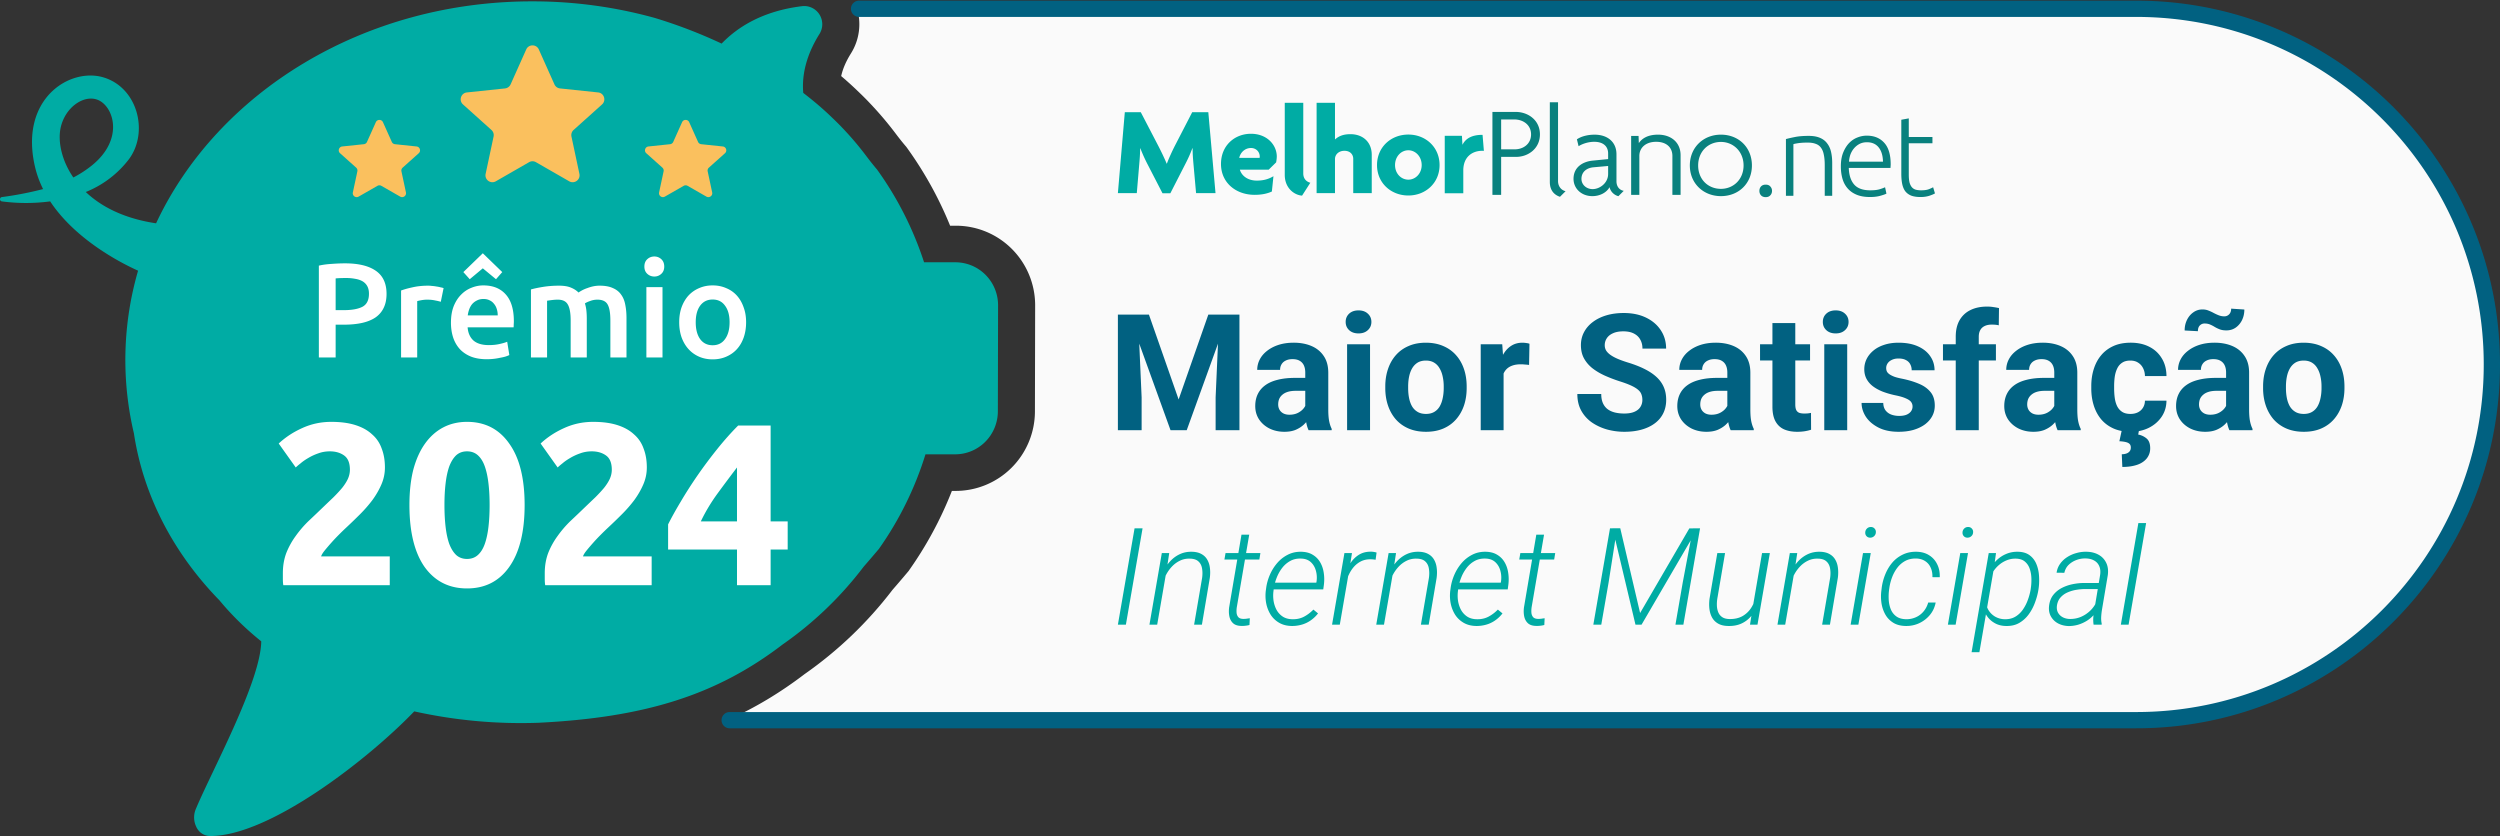
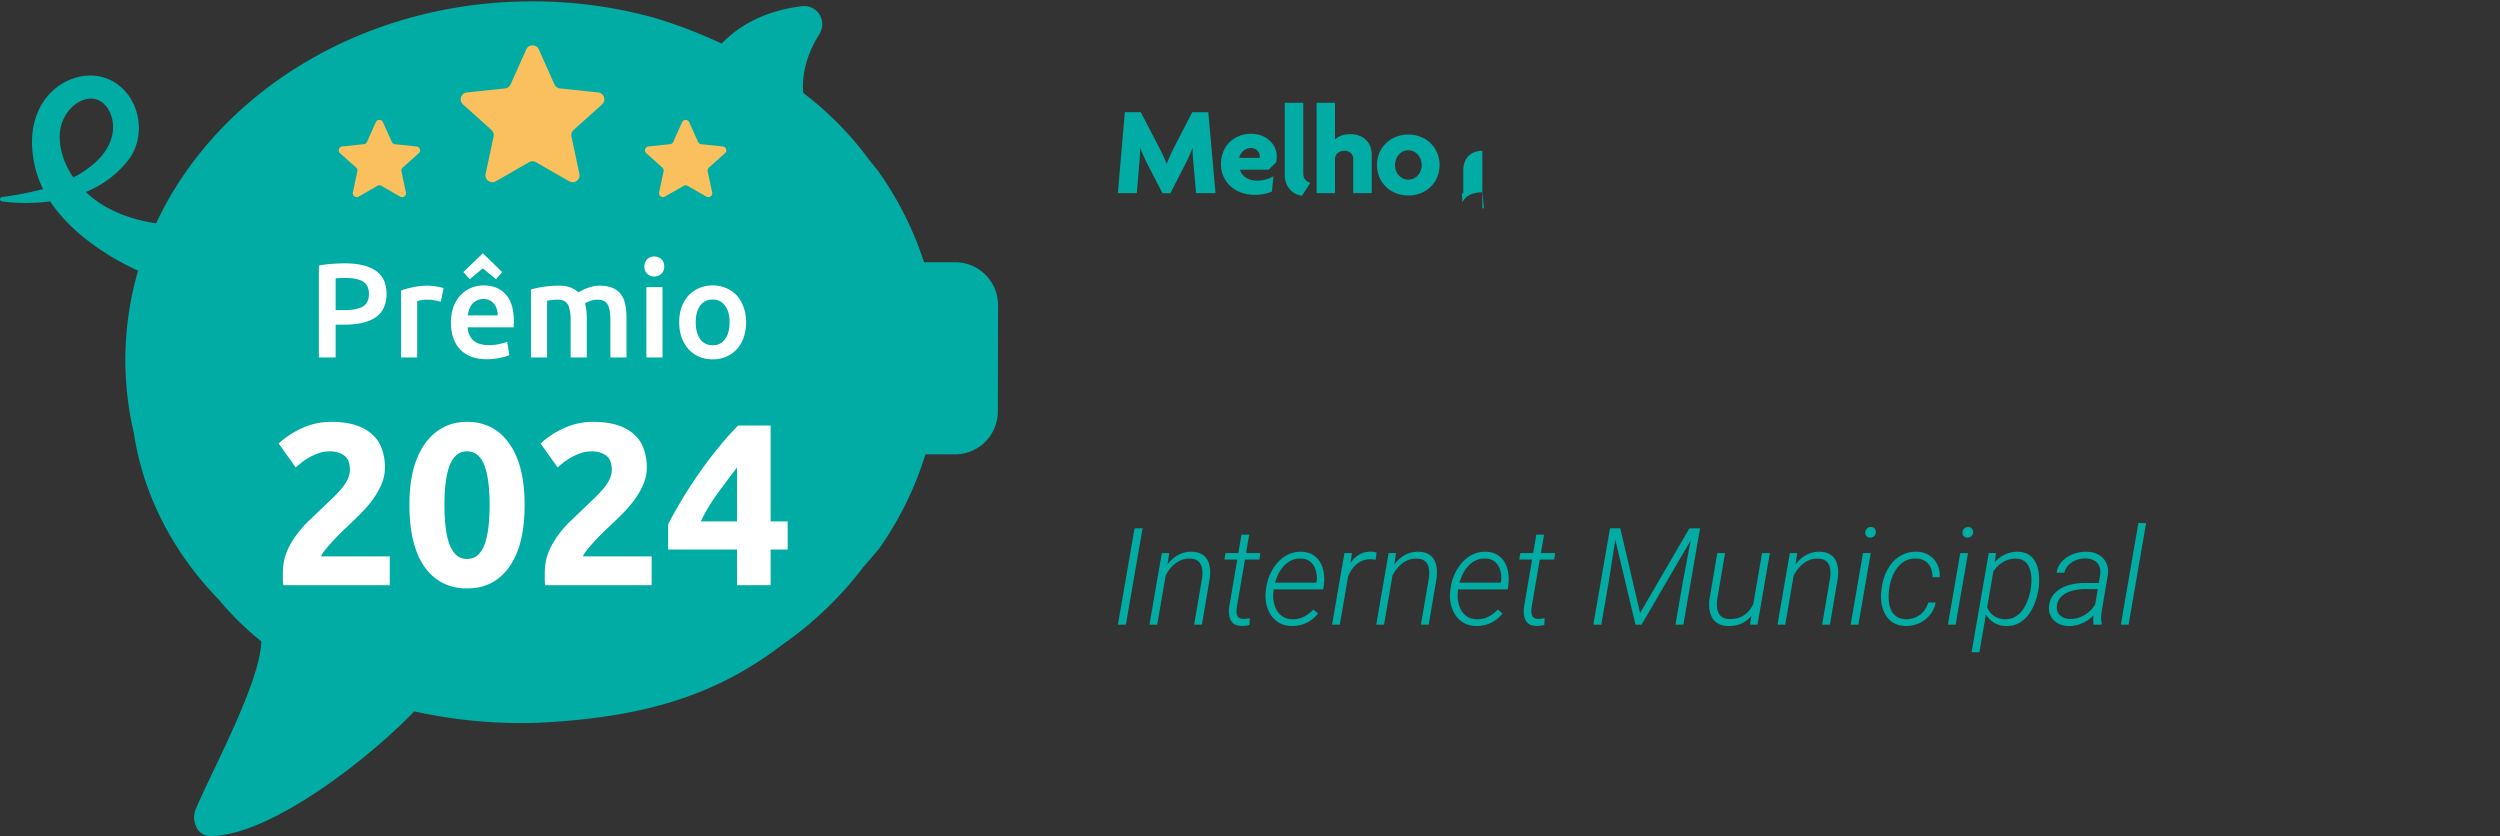
<svg xmlns="http://www.w3.org/2000/svg" width="1845" height="617" fill="none">
  <rect width="100%" height="100%" fill="#333333" stroke="none" />
-   <path fill="#FAFAFA" d="M661.026 98.612a258 258 0 0 0-19.591-23.02 103 103 0 0 0-2.005-2.09l-.093-.094c-1.243-1.252-2.725-2.746-4.276-4.239l-3.032-2.919-.047-.045a248 248 0 0 0-5.642-5.213l-.826-.741-.022-.02a238 238 0 0 0-4.698-4.08c1.238-5.605 3.775-11.25 7.184-16.69A40.51 40.51 0 0 0 632.407 6h944.453c144.97 0 262.5 117.525 262.5 262.5S1721.83 531 1576.86 531H538c19.54-8.827 37.924-19.882 55.827-33.542a292.1 292.1 0 0 0 64.836-62.149 986 986 0 0 0 11.021-12.883l.734-.872.658-.932a274.6 274.6 0 0 0 31.418-58.327h2.647a58.4 58.4 0 0 0 41.374-17.094c10.97-10.952 17.152-25.793 17.261-41.265l.001-.067.164-78.428a59 59 0 0 0-4.389-22.46 58.7 58.7 0 0 0-12.635-19.101 58.5 58.5 0 0 0-19.013-12.81 58.3 58.3 0 0 0-22.472-4.497h-4.247a275.8 275.8 0 0 0-31.669-57.263l-.66-.917-.735-.858c-2.045-2.391-4.397-5.334-7.067-8.885z" />
-   <path fill="#016181" fill-rule="evenodd" d="M628 6.488a6 6 0 0 1 6-6h942.5c148.29 0 268.5 120.212 268.5 268.5s-120.21 268.5-268.5 268.5h-1038a6 6 0 1 1 0-12h1038c141.66 0 256.5-114.839 256.5-256.5s-114.84-256.5-256.5-256.5H634a6 6 0 0 1-6-6" clip-rule="evenodd" />
-   <path fill="#00ACA4" d="m882.696 142.514-1.966-21.991c-.295-3.439-.59-7.169-.59-11.083h-.195a98 98 0 0 1-5.016 11.29l-11.202 21.895h-5.8l-11.302-21.907a116 116 0 0 1-5.013-11.194h-.198c0 3.929-.295 7.56-.59 10.999l-1.867 21.991H825l5.112-59.693h11.795l13.07 25.132c1.771 3.44 4.423 8.837 5.995 12.765h.199c1.473-3.928 3.635-8.641 5.701-12.765l12.974-25.132h11.891l5.31 59.693zM941.776 119.835l-5.506 5.4h-21.231c.984 3.73 5.013 8.049 12.485 8.049 4.912 0 8.647-1.078 12.285-3.237l-1.171 11.289c-2.95 1.376-7.078 2.454-12.679 2.454-13.862 0-24.869-8.935-24.869-22.778 0-13.759 10.223-22.29 22.114-22.29 11.796 0 19.069 8.153 19.069 16.89a26.4 26.4 0 0 1-.497 4.223m-18.579-10.606c-4.129 0-7.652 2.947-8.651 7.262h15.04a3 3 0 0 0 .099-.983c0-3.332-2.555-6.279-6.488-6.279M960.931 144.378c-5.701-.382-12.779-5.496-12.779-15.314V75.849h13.663v52.133c0 4.025 2.46 6.188 5.211 6.88zM998.687 142.513v-25.331c0-3.058-2.162-5.89-6.485-5.89-4.228 0-6.979 2.748-6.979 6.089v25.132h-13.567V75.849h13.567v27.097c2.751-2.553 6.29-3.925 11.402-3.925 9.235 0 15.725 5.889 15.725 15.214v28.282zM1093.96 111.283c-7.27 0-14.05 4.319-14.05 14.524v16.816h-13.69V100.2h12.68l.39 6.677c2.65-5.305 7.86-7.365 14.84-7.365l.98 11.875c-.37-.105-.76-.14-1.15-.104M1039.36 144.28c-12.82 0-23.12-9.257-23.12-22.442 0-13.273 10.3-22.53 23.12-22.53 12.74 0 23.04 9.257 23.04 22.53 0 13.185-10.3 22.442-23.04 22.442m0-33.376c-5.33 0-9.82 4.586-9.82 10.934 0 6.268 4.49 10.755 9.82 10.755 5.25 0 9.84-4.491 9.84-10.755 0-6.348-4.59-10.934-9.84-10.934" />
-   <path fill="#09817E" d="M1118.89 115.779h-11.04v28.01h-6.44v-61.2h17.1c9.31 0 17.96 6.135 17.96 16.591s-8.65 16.599-17.58 16.599m-1.44-27.629h-9.6v22.064h9.99c6.43 0 12.09-4.032 12.09-11.034-.01-6.906-5.66-11.03-12.48-11.03M1143.77 134.291V75.488h6.06v58.127c0 4.127 2.59 6.814 5.57 7.487l-4.14 4.124c-3.35-1.074-7.49-3.933-7.49-10.935M1187.86 138.126c-2.3 4.127-7.3 6.619-12.68 6.619-8.16 0-13.92-5.656-13.92-12.757 0-8.634 6.82-12.662 13.92-13.43l11.62-1.147v-4.127c0-5.378-3.74-8.634-10.27-8.634-4.14 0-8.55 1.345-11.53 3.256l-1.25-5.079c3.36-2.293 8.17-3.44 13.07-3.44 9.31 0 16.13 5.183 16.13 14.485v19.874c0 4.319 2.59 6.619 5.38 7.097l-3.94 3.933c-2.98-.7-5.86-3.299-6.53-6.65m-11.72-14.676c-5.66.478-9.03 3.822-9.03 8.538 0 4.315 3.65 7.579 8.26 7.579 5.19 0 11.43-4.415 11.43-11.221v-5.855zM1234.23 115.107c0-6.137-4.21-10.456-12-10.456-7.59 0-12.39 4.319-12.39 10.456v28.683h-6.05v-43.458h5.47l.2 5.278c2.29-3.359 6.5-6.237 14.21-6.237 9.5 0 16.61 5.66 16.61 15.157v29.26h-6.05zM1270.05 144.746c-12.96 0-22.95-9.402-22.95-22.637 0-13.331 9.99-22.736 22.95-22.736 13.06 0 22.86 9.405 22.86 22.736.01 13.254-9.8 22.637-22.86 22.637m0-40c-9.51 0-16.81 7.197-16.81 17.363 0 10.266 7.3 17.263 16.81 17.263 9.22 0 16.71-6.997 16.71-17.263 0-10.166-7.49-17.363-16.71-17.363M1307.75 140.876c0 1.286-.43 2.376-1.27 3.271q-1.185 1.341-3.39 1.342-2.205 0-3.48-1.342c-.79-.895-1.18-1.985-1.18-3.271s.39-2.377 1.18-3.271q1.275-1.342 3.48-1.342t3.39 1.342c.84.894 1.27 1.985 1.27 3.271M1318.02 102.63c1.64-.448 3.84-.951 6.61-1.51q4.155-.839 10.17-.839c3.33 0 6.1.475 8.3 1.426q3.39 1.425 5.34 4.11 2.04 2.6 2.88 6.29c.57 2.46.85 5.172.85 8.136v24.239h-5.51v-22.478c0-3.075-.22-5.675-.68-7.8-.39-2.125-1.1-3.858-2.11-5.2q-1.44-2.013-3.9-2.852c-1.58-.615-3.59-.922-6.02-.922q-3.9 0-6.78.419c-1.86.28-3.08.531-3.64.755v38.078h-5.51zM1358.55 122.759c0-3.802.54-7.101 1.61-9.897q1.695-4.278 4.32-7.129c1.81-1.901 3.85-3.299 6.11-4.194q3.465-1.425 7.11-1.426c5.37 0 9.64 1.734 12.8 5.2q4.83 5.2 4.83 16.02c0 .448-.03.895-.08 1.342a8 8 0 0 1-.09 1.258h-30.76c.17 5.312 1.5 9.394 3.98 12.246 2.49 2.851 6.44 4.277 11.87 4.277q4.485 0 7.11-.838c1.76-.56 3.03-1.035 3.82-1.426l1.01 4.697c-.79.447-2.28.978-4.49 1.593-2.14.615-4.69.923-7.62.923-3.84 0-7.12-.559-9.83-1.678-2.72-1.118-4.95-2.684-6.7-4.697q-2.625-3.02-3.81-7.129c-.79-2.796-1.19-5.843-1.19-9.142m31.1-3.439c-.11-4.529-1.18-8.052-3.22-10.568q-3.045-3.774-8.64-3.774-2.97 0-5.34 1.174c-1.53.783-2.88 1.845-4.07 3.187-1.13 1.286-2.03 2.796-2.71 4.53-.62 1.733-.99 3.55-1.1 5.451zM1408.68 101.12h17.46v4.613h-17.46v23.065c0 2.46.2 4.473.59 6.039.46 1.51 1.08 2.684 1.87 3.522a5.8 5.8 0 0 0 2.88 1.678c1.13.279 2.37.419 3.73.419 2.31 0 4.18-.251 5.59-.755 1.41-.559 2.51-1.062 3.31-1.509l1.35 4.529c-.79.503-2.17 1.09-4.15 1.761-1.98.615-4.13.923-6.44.923q-4.065 0-6.87-1.007c-1.8-.727-3.27-1.789-4.4-3.187-1.08-1.454-1.84-3.243-2.29-5.368s-.68-4.641-.68-7.548V88.371l5.51-1.006z" />
-   <path fill="#016181" d="M833.027 232.176h14.883l21.914 62.636 21.914-62.636h14.883l-30.82 85.312h-11.953zm-8.027 0h14.824l2.696 61.054v24.258H825zm74.824 0h14.883v85.312h-17.578V293.23zM963.281 303.191v-28.242q0-3.046-.996-5.215a7.42 7.42 0 0 0-3.105-3.457q-2.052-1.23-5.332-1.23-2.812 0-4.864.996-2.05.938-3.164 2.754-1.113 1.757-1.113 4.16h-16.875q0-4.043 1.875-7.676t5.449-6.386q3.575-2.812 8.496-4.395 4.982-1.582 11.133-1.582 7.383 0 13.125 2.461t9.024 7.383q3.339 4.922 3.339 12.304v27.129q0 5.215.645 8.555.645 3.282 1.875 5.742v.996h-17.051q-1.23-2.578-1.875-6.445a53 53 0 0 1-.586-7.852m2.227-24.316.117 9.551h-9.434q-3.34 0-5.8.762-2.462.761-4.043 2.167-1.582 1.349-2.344 3.165-.703 1.816-.703 3.984t.996 3.926q.996 1.699 2.871 2.695 1.875.937 4.394.937 3.81 0 6.622-1.523 2.812-1.524 4.336-3.75 1.581-2.226 1.64-4.219l4.453 7.149q-.937 2.401-2.578 4.98-1.582 2.579-4.043 4.863-2.46 2.227-5.918 3.692-3.457 1.406-8.203 1.406-6.035 0-10.957-2.402-4.863-2.462-7.734-6.738-2.813-4.336-2.813-9.844 0-4.981 1.875-8.848t5.508-6.504q3.691-2.695 9.199-4.043 5.508-1.406 12.774-1.406zM1011.09 254.09v63.398h-16.93V254.09zm-17.985-16.524q0-3.692 2.579-6.093 2.577-2.403 6.916-2.403c2.85 0 5.13.801 6.85 2.403q2.64 2.401 2.64 6.093t-2.64 6.094c-1.72 1.602-4 2.402-6.85 2.402q-4.34 0-6.916-2.402-2.579-2.402-2.579-6.094M1022.34 286.434v-1.231c0-4.648.67-8.926 2-12.832 1.32-3.945 3.26-7.363 5.8-10.254s5.66-5.137 9.37-6.738q5.565-2.461 12.78-2.461c4.8 0 9.08.82 12.83 2.461 3.75 1.601 6.89 3.848 9.43 6.738 2.58 2.891 4.53 6.309 5.86 10.254 1.33 3.906 1.99 8.184 1.99 12.832v1.231c0 4.609-.66 8.886-1.99 12.832-1.33 3.906-3.28 7.324-5.86 10.254-2.54 2.89-5.66 5.136-9.37 6.738-3.72 1.601-7.97 2.402-12.78 2.402-4.8 0-9.08-.801-12.83-2.402-3.71-1.602-6.86-3.848-9.43-6.738-2.54-2.93-4.48-6.348-5.8-10.254-1.33-3.946-2-8.223-2-12.832m16.88-1.231v1.231c0 2.656.23 5.136.7 7.441s1.21 4.336 2.23 6.094c1.05 1.719 2.42 3.066 4.1 4.043q2.52 1.464 6.15 1.465c2.35 0 4.36-.489 6.04-1.465s3.02-2.324 4.04-4.043c1.02-1.758 1.76-3.789 2.23-6.094.5-2.305.76-4.785.76-7.441v-1.231c0-2.578-.26-5-.76-7.265-.47-2.305-1.23-4.336-2.29-6.094-1.01-1.797-2.36-3.203-4.04-4.219q-2.52-1.524-6.09-1.523c-2.39 0-4.42.507-6.1 1.523-1.64 1.016-2.99 2.422-4.04 4.219-1.02 1.758-1.76 3.789-2.23 6.094-.47 2.265-.7 4.687-.7 7.265M1109.65 267.918v49.57h-16.88V254.09h15.88zm19.1-14.238-.29 15.644c-.82-.117-1.82-.215-2.99-.293a30 30 0 0 0-3.11-.176q-3.57 0-6.21.938c-1.72.586-3.16 1.465-4.33 2.637q-1.71 1.757-2.58 4.277c-.55 1.68-.86 3.594-.94 5.742l-3.4-1.054q0-6.153 1.23-11.309c.82-3.477 2.01-6.504 3.58-9.082 1.6-2.578 3.55-4.57 5.86-5.977 2.3-1.406 4.94-2.109 7.91-2.109.93 0 1.89.078 2.87.234q1.455.176 2.4.528M1212.07 295.164c0-1.523-.23-2.891-.7-4.102q-.645-1.875-2.46-3.398-1.815-1.582-5.1-3.105c-2.19-1.016-5.02-2.071-8.5-3.164-3.86-1.25-7.54-2.657-11.01-4.219-3.44-1.563-6.49-3.379-9.14-5.449q-3.93-3.164-6.21-7.325c-1.49-2.773-2.23-5.996-2.23-9.668q0-5.331 2.34-9.668c1.56-2.929 3.75-5.429 6.56-7.5 2.82-2.109 6.14-3.73 9.97-4.863 3.86-1.133 8.1-1.699 12.71-1.699q9.435 0 16.47 3.398c4.68 2.266 8.32 5.371 10.89 9.317q3.93 5.918 3.93 13.535h-17.46c0-2.5-.53-4.688-1.58-6.563-1.02-1.914-2.58-3.418-4.69-4.511-2.07-1.094-4.69-1.641-7.85-1.641q-4.575 0-7.62 1.406c-2.03.899-3.55 2.129-4.57 3.692-1.02 1.523-1.52 3.242-1.52 5.156q0 2.168 1.05 3.926c.74 1.172 1.84 2.265 3.28 3.281 1.45 1.016 3.23 1.973 5.33 2.871 2.11.899 4.56 1.777 7.33 2.637 4.65 1.406 8.73 2.988 12.25 4.746 3.55 1.758 6.52 3.73 8.9 5.918 2.38 2.187 4.18 4.668 5.39 7.441 1.21 2.774 1.82 5.918 1.82 9.434 0 3.711-.72 7.031-2.17 9.961q-2.16 4.395-6.27 7.441c-2.73 2.031-6 3.574-9.78 4.629q-5.685 1.582-12.72 1.582-6.33 0-12.48-1.64-6.15-1.7-11.19-5.098a25.7 25.7 0 0 1-7.97-8.672c-1.99-3.516-2.99-7.676-2.99-12.48h17.64q0 3.984 1.23 6.738c.82 1.836 1.97 3.32 3.46 4.453 1.52 1.133 3.32 1.953 5.39 2.461 2.11.508 4.41.762 6.91.762q4.575 0 7.5-1.289c1.99-.86 3.46-2.051 4.4-3.575.97-1.523 1.46-3.242 1.46-5.156M1274.77 303.191v-28.242c0-2.031-.34-3.769-1-5.215-.66-1.484-1.7-2.636-3.11-3.457-1.36-.82-3.14-1.23-5.33-1.23q-2.805 0-4.86.996c-1.37.625-2.42 1.543-3.17 2.754q-1.11 1.757-1.11 4.16h-16.87c0-2.695.62-5.254 1.87-7.676s3.07-4.551 5.45-6.386c2.38-1.875 5.22-3.34 8.5-4.395q4.98-1.582 11.13-1.582c4.92 0 9.3.82 13.12 2.461q5.745 2.46 9.03 7.383c2.22 3.281 3.34 7.383 3.34 12.304v27.129c0 3.477.21 6.328.64 8.555.43 2.188 1.06 4.102 1.88 5.742v.996h-17.05c-.82-1.718-1.45-3.867-1.88-6.445a53 53 0 0 1-.58-7.852m2.22-24.316.12 9.551h-9.43c-2.23 0-4.16.254-5.8.762-1.65.507-2.99 1.23-4.05 2.167q-1.575 1.349-2.34 3.165c-.47 1.21-.7 2.539-.7 3.984q0 2.168.99 3.926c.67 1.132 1.62 2.031 2.87 2.695 1.25.625 2.72.937 4.4.937 2.54 0 4.74-.507 6.62-1.523 1.87-1.016 3.32-2.266 4.33-3.75 1.06-1.484 1.61-2.891 1.64-4.219l4.46 7.149q-.945 2.401-2.58 4.98c-1.06 1.719-2.4 3.34-4.04 4.863-1.64 1.485-3.62 2.715-5.92 3.692-2.31.937-5.04 1.406-8.2 1.406-4.03 0-7.68-.801-10.96-2.402q-4.86-2.462-7.74-6.738c-1.87-2.891-2.81-6.172-2.81-9.844 0-3.321.63-6.27 1.88-8.848s3.08-4.746 5.5-6.504c2.47-1.797 5.53-3.144 9.2-4.043 3.68-.937 7.93-1.406 12.78-1.406zM1335.82 254.09v11.953h-36.91V254.09zm-27.77-15.645h16.87v59.942c0 1.836.24 3.242.7 4.218.51.977 1.26 1.661 2.23 2.051q1.47.528 3.69.528 1.59 0 2.82-.118a37 37 0 0 0 2.16-.351l.06 12.422c-1.44.468-3.01.84-4.69 1.113s-3.53.41-5.56.41c-3.71 0-6.95-.605-9.73-1.816q-4.095-1.875-6.33-5.977-2.22-4.101-2.22-10.781zM1363.24 254.09v63.398h-16.93V254.09zm-17.99-16.524q0-3.692 2.58-6.093c1.72-1.602 4.03-2.403 6.92-2.403 2.85 0 5.13.801 6.85 2.403q2.64 2.401 2.64 6.093t-2.64 6.094c-1.72 1.602-4 2.402-6.85 2.402-2.89 0-5.2-.8-6.92-2.402q-2.58-2.402-2.58-6.094M1411.46 299.969q0-1.817-1.05-3.281-1.05-1.466-3.93-2.696c-1.87-.859-4.59-1.64-8.14-2.344-3.2-.703-6.19-1.582-8.96-2.636-2.74-1.094-5.12-2.403-7.15-3.926-2-1.524-3.56-3.32-4.69-5.391-1.13-2.109-1.7-4.511-1.7-7.207 0-2.656.57-5.156 1.7-7.5q1.755-3.515 4.98-6.211c2.19-1.836 4.84-3.261 7.97-4.277 3.16-1.055 6.72-1.582 10.66-1.582 5.51 0 10.24.879 14.18 2.637 3.99 1.757 7.03 4.179 9.14 7.265 2.15 3.047 3.23 6.524 3.23 10.43h-16.88q0-2.46-1.05-4.395c-.67-1.328-1.72-2.363-3.17-3.105-1.4-.781-3.24-1.172-5.51-1.172q-2.805 0-4.86.996c-1.37.625-2.42 1.485-3.16 2.578a6.16 6.16 0 0 0-1.06 3.516c0 .977.2 1.855.59 2.637.43.742 1.11 1.425 2.05 2.05q1.41.938 3.63 1.758c1.52.508 3.4.977 5.63 1.407q6.855 1.406 12.24 3.691c3.6 1.484 6.45 3.516 8.56 6.094 2.11 2.539 3.16 5.879 3.16 10.019 0 2.813-.62 5.391-1.87 7.735-1.25 2.343-3.05 4.394-5.39 6.152-2.35 1.719-5.16 3.066-8.44 4.043-3.24.937-6.9 1.406-10.96 1.406q-8.85 0-15-3.164c-4.06-2.109-7.15-4.785-9.26-8.027-2.07-3.281-3.1-6.641-3.1-10.078h15.99c.08 2.304.67 4.16 1.76 5.566 1.13 1.406 2.56 2.422 4.28 3.047 1.76.625 3.65.937 5.68.937 2.19 0 4.01-.293 5.45-.879 1.45-.624 2.54-1.445 3.28-2.46q1.17-1.583 1.17-3.633M1460.33 317.488h-16.99v-69.023c0-4.805.94-8.848 2.81-12.129 1.92-3.32 4.59-5.82 8.03-7.5q5.22-2.578 12.36-2.578c1.57 0 3.07.117 4.51.351 1.45.196 2.86.45 4.22.762l-.17 12.715c-.74-.195-1.53-.332-2.35-.41a31 31 0 0 0-2.87-.117c-2.03 0-3.77.351-5.21 1.054-1.41.664-2.48 1.66-3.22 2.989-.75 1.328-1.12 2.949-1.12 4.863zm12.66-63.398v11.953h-39.08V254.09zM1516.05 303.191v-28.242q0-3.046-.99-5.215a7.44 7.44 0 0 0-3.11-3.457c-1.36-.82-3.14-1.23-5.33-1.23-1.87 0-3.5.332-4.86.996-1.37.625-2.42 1.543-3.17 2.754q-1.11 1.757-1.11 4.16h-16.87c0-2.695.62-5.254 1.87-7.676s3.07-4.551 5.45-6.386c2.38-1.875 5.21-3.34 8.5-4.395q4.98-1.582 11.13-1.582c4.92 0 9.3.82 13.12 2.461q5.745 2.46 9.03 7.383c2.22 3.281 3.34 7.383 3.34 12.304v27.129c0 3.477.21 6.328.64 8.555.43 2.188 1.06 4.102 1.88 5.742v.996h-17.05c-.82-1.718-1.45-3.867-1.88-6.445a53 53 0 0 1-.59-7.852m2.23-24.316.12 9.551h-9.44c-2.22 0-4.16.254-5.8.762-1.64.507-2.98 1.23-4.04 2.167q-1.575 1.349-2.34 3.165c-.47 1.21-.71 2.539-.71 3.984s.34 2.754 1 3.926c.66 1.132 1.62 2.031 2.87 2.695 1.25.625 2.72.937 4.4.937 2.54 0 4.74-.507 6.62-1.523 1.87-1.016 3.32-2.266 4.33-3.75 1.06-1.484 1.6-2.891 1.64-4.219l4.46 7.149q-.945 2.401-2.58 4.98c-1.06 1.719-2.4 3.34-4.04 4.863-1.65 1.485-3.62 2.715-5.92 3.692-2.31.937-5.04 1.406-8.21 1.406q-6.03 0-10.95-2.402-4.86-2.462-7.74-6.738c-1.87-2.891-2.81-6.172-2.81-9.844 0-3.321.63-6.27 1.88-8.848s3.08-4.746 5.5-6.504c2.46-1.797 5.53-3.144 9.2-4.043q5.505-1.406 12.78-1.406zM1572.25 305.477c2.07 0 3.9-.391 5.5-1.172q2.415-1.23 3.75-3.399 1.41-2.226 1.47-5.215h15.88c-.04 4.454-1.23 8.418-3.58 11.895-2.34 3.437-5.48 6.152-9.43 8.144-3.95 1.954-8.36 2.93-13.24 2.93-4.92 0-9.22-.82-12.89-2.461-3.64-1.64-6.66-3.906-9.09-6.797-2.42-2.929-4.23-6.328-5.44-10.195-1.22-3.906-1.82-8.086-1.82-12.539v-1.699c0-4.492.6-8.672 1.82-12.539 1.21-3.907 3.02-7.305 5.44-10.196 2.43-2.929 5.45-5.214 9.09-6.855 3.63-1.641 7.89-2.461 12.77-2.461q7.8 0 13.65 2.988c3.95 1.992 7.03 4.844 9.26 8.555 2.27 3.672 3.42 8.027 3.46 13.066h-15.88q-.06-3.163-1.35-5.742a9.7 9.7 0 0 0-3.63-4.101c-1.56-1.055-3.5-1.582-5.8-1.582-2.46 0-4.48.527-6.04 1.582q-2.34 1.522-3.63 4.218c-.86 1.758-1.47 3.77-1.82 6.036-.31 2.226-.47 4.57-.47 7.031v1.699c0 2.461.16 4.824.47 7.09.32 2.265.9 4.277 1.76 6.035q1.35 2.637 3.69 4.16c1.56 1.016 3.6 1.524 6.1 1.524m-6.33 11.777h12.71l-.64 3.457c2.22.391 4.26 1.328 6.09 2.812q2.76 2.227 2.76 7.325 0 3.105-1.35 5.625-1.29 2.519-3.87 4.336c-1.72 1.25-3.87 2.187-6.44 2.812q-3.87.996-8.91.996l-.41-9.375c1.25 0 2.38-.176 3.4-.527q1.515-.528 2.4-1.641c.59-.703.88-1.64.88-2.812 0-1.094-.29-1.953-.88-2.578s-1.5-1.094-2.75-1.407c-1.21-.312-2.82-.527-4.81-.644zM1642.85 303.191v-28.242q0-3.046-.99-5.215a7.44 7.44 0 0 0-3.11-3.457c-1.37-.82-3.14-1.23-5.33-1.23-1.88 0-3.5.332-4.87.996-1.36.625-2.42 1.543-3.16 2.754q-1.11 1.757-1.11 4.16h-16.88c0-2.695.63-5.254 1.88-7.676s3.06-4.551 5.45-6.386q3.57-2.812 8.49-4.395c3.32-1.055 7.03-1.582 11.14-1.582 4.92 0 9.29.82 13.12 2.461s6.84 4.101 9.02 7.383c2.23 3.281 3.34 7.383 3.34 12.304v27.129c0 3.477.22 6.328.65 8.555.43 2.188 1.05 4.102 1.87 5.742v.996h-17.05c-.82-1.718-1.44-3.867-1.87-6.445a53 53 0 0 1-.59-7.852m2.23-24.316.12 9.551h-9.44c-2.22 0-4.16.254-5.8.762-1.64.507-2.99 1.23-4.04 2.167-1.06.899-1.84 1.954-2.35 3.165-.46 1.21-.7 2.539-.7 3.984s.33 2.754 1 3.926c.66 1.132 1.62 2.031 2.87 2.695 1.25.625 2.71.937 4.39.937 2.54 0 4.75-.507 6.62-1.523 1.88-1.016 3.32-2.266 4.34-3.75 1.05-1.484 1.6-2.891 1.64-4.219l4.45 7.149c-.62 1.601-1.48 3.261-2.57 4.98q-1.59 2.579-4.05 4.863c-1.64 1.485-3.61 2.715-5.92 3.692-2.3.937-5.03 1.406-8.2 1.406-4.02 0-7.67-.801-10.96-2.402-3.24-1.641-5.82-3.887-7.73-6.738-1.87-2.891-2.81-6.172-2.81-9.844 0-3.321.62-6.27 1.87-8.848s3.09-4.746 5.51-6.504c2.46-1.797 5.53-3.144 9.2-4.043 3.67-.937 7.93-1.406 12.77-1.406zm1.52-51.094 9.73.645c0 2.851-.57 5.449-1.7 7.793-1.13 2.304-2.7 4.16-4.69 5.566-1.99 1.367-4.28 2.051-6.85 2.051-1.88 0-3.5-.254-4.87-.762a24.6 24.6 0 0 1-3.69-1.758 25 25 0 0 0-3.51-1.816c-1.18-.508-2.52-.762-4.05-.762-1.36 0-2.54.489-3.51 1.465q-1.41 1.465-1.41 4.219l-9.78-.527c0-2.813.56-5.391 1.69-7.735 1.14-2.344 2.7-4.219 4.69-5.625 1.99-1.445 4.26-2.168 6.8-2.168 1.6 0 3.07.274 4.39.821q1.995.76 3.81 1.757 1.875.996 3.81 1.758a11.1 11.1 0 0 0 4.1.762c1.37 0 2.54-.488 3.52-1.465 1.01-1.016 1.52-2.422 1.52-4.219M1670.16 286.434v-1.231c0-4.648.66-8.926 1.99-12.832 1.33-3.945 3.26-7.363 5.8-10.254s5.66-5.137 9.37-6.738c3.72-1.641 7.97-2.461 12.78-2.461 4.8 0 9.08.82 12.83 2.461 3.75 1.601 6.89 3.848 9.43 6.738 2.58 2.891 4.53 6.309 5.86 10.254 1.33 3.906 1.99 8.184 1.99 12.832v1.231c0 4.609-.66 8.886-1.99 12.832-1.33 3.906-3.28 7.324-5.86 10.254-2.54 2.89-5.66 5.136-9.37 6.738q-5.565 2.402-12.78 2.402c-4.8 0-9.08-.801-12.83-2.402-3.71-1.602-6.85-3.848-9.43-6.738-2.54-2.93-4.47-6.348-5.8-10.254-1.33-3.946-1.99-8.223-1.99-12.832m16.87-1.231v1.231c0 2.656.24 5.136.7 7.441.47 2.305 1.22 4.336 2.23 6.094 1.06 1.719 2.42 3.066 4.1 4.043q2.52 1.464 6.15 1.465c2.35 0 4.36-.489 6.04-1.465s3.03-2.324 4.04-4.043c1.02-1.758 1.76-3.789 2.23-6.094.51-2.305.76-4.785.76-7.441v-1.231c0-2.578-.25-5-.76-7.265-.47-2.305-1.23-4.336-2.29-6.094-1.01-1.797-2.36-3.203-4.04-4.219q-2.52-1.524-6.09-1.523c-2.39 0-4.42.507-6.1 1.523-1.64 1.016-2.98 2.422-4.04 4.219-1.01 1.758-1.76 3.789-2.23 6.094-.46 2.265-.7 4.687-.7 7.265" />
+   <path fill="#00ACA4" d="m882.696 142.514-1.966-21.991c-.295-3.439-.59-7.169-.59-11.083h-.195a98 98 0 0 1-5.016 11.29l-11.202 21.895h-5.8l-11.302-21.907a116 116 0 0 1-5.013-11.194h-.198c0 3.929-.295 7.56-.59 10.999l-1.867 21.991H825l5.112-59.693h11.795l13.07 25.132c1.771 3.44 4.423 8.837 5.995 12.765h.199c1.473-3.928 3.635-8.641 5.701-12.765l12.974-25.132h11.891l5.31 59.693zM941.776 119.835l-5.506 5.4h-21.231c.984 3.73 5.013 8.049 12.485 8.049 4.912 0 8.647-1.078 12.285-3.237l-1.171 11.289c-2.95 1.376-7.078 2.454-12.679 2.454-13.862 0-24.869-8.935-24.869-22.778 0-13.759 10.223-22.29 22.114-22.29 11.796 0 19.069 8.153 19.069 16.89a26.4 26.4 0 0 1-.497 4.223m-18.579-10.606c-4.129 0-7.652 2.947-8.651 7.262h15.04a3 3 0 0 0 .099-.983c0-3.332-2.555-6.279-6.488-6.279M960.931 144.378c-5.701-.382-12.779-5.496-12.779-15.314V75.849h13.663v52.133c0 4.025 2.46 6.188 5.211 6.88zM998.687 142.513v-25.331c0-3.058-2.162-5.89-6.485-5.89-4.228 0-6.979 2.748-6.979 6.089v25.132h-13.567V75.849h13.567v27.097c2.751-2.553 6.29-3.925 11.402-3.925 9.235 0 15.725 5.889 15.725 15.214v28.282zM1093.96 111.283c-7.27 0-14.05 4.319-14.05 14.524v16.816h-13.69h12.68l.39 6.677c2.65-5.305 7.86-7.365 14.84-7.365l.98 11.875c-.37-.105-.76-.14-1.15-.104M1039.36 144.28c-12.82 0-23.12-9.257-23.12-22.442 0-13.273 10.3-22.53 23.12-22.53 12.74 0 23.04 9.257 23.04 22.53 0 13.185-10.3 22.442-23.04 22.442m0-33.376c-5.33 0-9.82 4.586-9.82 10.934 0 6.268 4.49 10.755 9.82 10.755 5.25 0 9.84-4.491 9.84-10.755 0-6.348-4.59-10.934-9.84-10.934" />
  <path fill="#00ACA4" d="M843.213 389.906 830.908 461H825l12.305-71.094zM861.133 419.691 854.004 461h-5.713l9.131-52.832h5.469zm-3.174 11.621-2.295-1.464a37.6 37.6 0 0 1 2.979-8.35q2.001-4.102 4.98-7.324 3.027-3.272 6.934-5.127 3.954-1.904 8.789-1.856 4.345.05 7.177 1.612 2.881 1.514 4.444 4.248 1.562 2.685 1.953 6.201.44 3.467-.098 7.373L887.012 461h-5.762l5.908-34.473q.537-3.808-.049-7.031-.537-3.271-2.734-5.225-2.197-2.001-6.592-2.001-3.906-.05-7.178 1.611-3.272 1.611-5.859 4.394a27.4 27.4 0 0 0-4.297 6.153 29.2 29.2 0 0 0-2.49 6.884M930.176 408.168l-.781 4.785h-25.782l.83-4.785zm-13.965-13.574h5.713l-9.18 53.613a19 19 0 0 0-.146 4.053q.195 1.953 1.318 3.222 1.123 1.22 3.662 1.27 1.22 0 2.393-.147 1.22-.195 2.392-.341l-.244 4.98q-1.464.392-2.93.537-1.464.195-2.978.147-4.101-.05-6.201-2.002-2.1-1.953-2.735-5.078-.635-3.174-.146-6.739zM953.516 461.977q-5.372-.05-9.278-2.247t-6.347-5.859q-2.392-3.711-3.37-8.301-.927-4.59-.39-9.424l.293-2.148q.635-4.883 2.685-9.668 2.052-4.785 5.323-8.642 3.32-3.907 7.763-6.202 4.444-2.343 9.864-2.295 5.127.05 8.593 2.149 3.516 2.05 5.567 5.517 2.05 3.468 2.685 7.764.684 4.297.147 8.789l-.489 3.565h-38.867l.733-4.981h33.008l.146-.683q.635-4.15-.439-8.057-1.026-3.906-3.809-6.445t-7.471-2.588q-4.394-.098-7.812 1.855-3.418 1.905-5.908 5.176a29.2 29.2 0 0 0-3.955 7.129q-1.514 3.857-2.1 7.617l-.244 2.1a26.3 26.3 0 0 0 .049 7.324q.585 3.661 2.246 6.738a14.2 14.2 0 0 0 4.59 4.932q2.93 1.856 7.128 1.904 4.688.098 8.448-1.855 3.808-2.002 6.982-5.274l3.418 2.832a24.3 24.3 0 0 1-5.371 5.127 21.8 21.8 0 0 1-6.494 3.125 26 26 0 0 1-7.324 1.026M996.338 417.104 988.77 461h-5.713l9.131-52.832h5.566zm19.582-9.327-.73 5.323c-.59-.098-1.19-.179-1.81-.245q-.93-.097-1.86-.097c-2.63-.033-4.98.456-7.03 1.465a17.5 17.5 0 0 0-5.32 4.101q-2.246 2.588-3.76 5.86a35 35 0 0 0-2.344 6.64l-2.295.83a57.5 57.5 0 0 1 2.198-8.593q1.513-4.347 4.004-7.959 2.537-3.663 6.197-5.86 3.72-2.198 8.79-2.099c.69 0 1.35.065 2 .195.66.098 1.31.244 1.96.439M1028.52 419.691 1021.39 461h-5.72l9.13-52.832h5.47zm-3.18 11.621-2.29-1.464a37.3 37.3 0 0 1 2.98-8.35q1.995-4.102 4.98-7.324a22.5 22.5 0 0 1 6.93-5.127q3.96-1.904 8.79-1.856c2.9.033 5.29.57 7.18 1.612q2.88 1.514 4.44 4.248 1.56 2.685 1.95 6.201c.3 2.311.26 4.769-.09 7.373L1054.39 461h-5.76l5.91-34.473c.36-2.539.34-4.882-.05-7.031q-.54-3.271-2.73-5.225c-1.47-1.334-3.66-2.001-6.59-2.001-2.61-.033-5 .504-7.18 1.611-2.18 1.074-4.14 2.539-5.86 4.394a27.5 27.5 0 0 0-4.3 6.153 29 29 0 0 0-2.49 6.884M1089.65 461.977c-3.58-.033-6.67-.782-9.28-2.247-2.6-1.464-4.72-3.418-6.35-5.859-1.59-2.474-2.71-5.241-3.37-8.301q-.915-4.59-.39-9.424l.3-2.148c.42-3.255 1.32-6.478 2.68-9.668 1.37-3.19 3.14-6.071 5.32-8.642q3.33-3.907 7.77-6.202c2.96-1.562 6.25-2.327 9.86-2.295 3.42.033 6.28.749 8.6 2.149a15.37 15.37 0 0 1 5.56 5.517c1.37 2.312 2.26 4.9 2.69 7.764.45 2.865.5 5.794.14 8.789l-.48 3.565h-38.87l.73-4.981h33.01l.14-.683c.43-2.767.28-5.453-.43-8.057q-1.035-3.906-3.81-6.445-2.79-2.54-7.47-2.588c-2.93-.065-5.54.553-7.82 1.855-2.28 1.27-4.24 2.995-5.9 5.176a29.2 29.2 0 0 0-3.96 7.129q-1.515 3.857-2.1 7.617l-.24 2.1c-.33 2.441-.31 4.882.05 7.324.39 2.441 1.13 4.687 2.24 6.738a14.2 14.2 0 0 0 4.59 4.932c1.95 1.237 4.33 1.872 7.13 1.904 3.13.065 5.94-.553 8.45-1.855 2.54-1.335 4.86-3.093 6.98-5.274l3.42 2.832a24.2 24.2 0 0 1-5.37 5.127 21.8 21.8 0 0 1-6.5 3.125 26 26 0 0 1-7.32 1.026M1147.75 408.168l-.78 4.785h-25.78l.83-4.785zm-13.96-13.574h5.71l-9.18 53.613c-.19 1.4-.24 2.751-.14 4.053.13 1.302.57 2.376 1.31 3.222.75.814 1.97 1.237 3.67 1.27.81 0 1.61-.049 2.39-.147.81-.13 1.61-.244 2.39-.341l-.24 4.98c-.98.261-1.96.44-2.93.537-.98.13-1.97.179-2.98.147-2.74-.033-4.8-.7-6.2-2.002s-2.31-2.995-2.74-5.078c-.42-2.116-.47-4.362-.14-6.739zM1190.09 389.857h5.66l14.65 62.549 36.33-62.451h6.15L1211.47 461h-4.49zm-1.91.049h5.23l-6.3 40.186-5.37 30.908h-5.86zm61.23 0h5.23L1242.33 461h-5.86l5.42-31.299zM1293.46 448.549l6.93-40.381h5.76L1297.02 461h-5.52zm2.58-9.522 2.93-.097a37.3 37.3 0 0 1-2.53 9.033c-1.18 2.799-2.72 5.257-4.64 7.373s-4.23 3.776-6.94 4.98c-2.7 1.172-5.81 1.726-9.32 1.661-2.97-.033-5.42-.586-7.38-1.661-1.95-1.074-3.46-2.539-4.54-4.394-1.07-1.888-1.75-4.02-2.05-6.397-.29-2.408-.27-4.931.05-7.568l5.76-33.789h5.72l-5.77 33.936a27 27 0 0 0-.24 5.371c.13 1.725.5 3.287 1.12 4.687a7.94 7.94 0 0 0 2.93 3.369c1.34.847 3.08 1.286 5.23 1.319 3.74.065 6.96-.668 9.67-2.198q4.05-2.343 6.54-6.396c1.69-2.702 2.85-5.778 3.46-9.229M1324.61 419.691 1317.48 461h-5.71l9.13-52.832h5.47zm-3.17 11.621-2.3-1.464a37.3 37.3 0 0 1 2.98-8.35q1.995-4.102 4.98-7.324 3.03-3.272 6.93-5.127 3.96-1.904 8.79-1.856c2.9.033 5.29.57 7.18 1.612q2.88 1.514 4.44 4.248c1.05 1.79 1.7 3.857 1.96 6.201.29 2.311.26 4.769-.1 7.373L1350.49 461h-5.76l5.9-34.473c.36-2.539.35-4.882-.04-7.031-.36-2.181-1.27-3.922-2.74-5.225-1.46-1.334-3.66-2.001-6.59-2.001-2.6-.033-5 .504-7.18 1.611-2.18 1.074-4.13 2.539-5.86 4.394a27.4 27.4 0 0 0-4.29 6.153 29 29 0 0 0-2.49 6.884M1380.62 408.168 1371.48 461h-5.71l9.13-52.832zm-4.06-15.234c.04-1.107.44-2.051 1.22-2.832.78-.782 1.73-1.172 2.84-1.172 1.13-.033 2.06.341 2.78 1.123.75.781 1.07 1.725.98 2.832-.04 1.074-.46 2.002-1.27 2.783-.82.749-1.76 1.123-2.84 1.123q-1.65.049-2.73-1.074c-.72-.749-1.04-1.677-.98-2.783M1406.79 456.996c2.6 0 5.01-.504 7.22-1.514a15.5 15.5 0 0 0 5.62-4.296c1.56-1.856 2.68-4.021 3.37-6.495h5.52q-.99 5.176-4.2 9.082-3.225 3.907-7.86 6.104c-3.06 1.432-6.34 2.132-9.82 2.1q-5.565-.05-9.33-2.344c-2.5-1.53-4.47-3.548-5.9-6.055q-2.16-3.809-2.88-8.447a33.8 33.8 0 0 1-.05-9.473l.24-2.051a39.7 39.7 0 0 1 2.64-9.814c1.3-3.19 3.01-6.038 5.12-8.545a23.5 23.5 0 0 1 7.67-5.908c2.96-1.465 6.3-2.181 10.01-2.149 3.68.033 6.84.879 9.47 2.539 2.64 1.628 4.64 3.858 6.01 6.69 1.4 2.799 2.03 5.99 1.9 9.57l-5.42-.049c.1-2.539-.31-4.834-1.22-6.884-.88-2.084-2.24-3.728-4.1-4.932-1.85-1.237-4.12-1.888-6.79-1.953-3.02-.033-5.68.57-7.96 1.807q-3.36 1.806-5.76 4.931a27.6 27.6 0 0 0-3.85 6.934 37 37 0 0 0-2.06 7.763l-.29 2.051a39.3 39.3 0 0 0-.19 7.373c.19 2.474.73 4.769 1.61 6.885.91 2.083 2.28 3.776 4.1 5.078 1.82 1.27 4.21 1.937 7.18 2.002M1452.39 408.168 1443.26 461h-5.71l9.13-52.832zm-4.05-15.234a4.03 4.03 0 0 1 1.22-2.832c.78-.782 1.73-1.172 2.83-1.172q1.71-.05 2.79 1.123c.74.781 1.07 1.725.97 2.832-.03 1.074-.45 2.002-1.27 2.783-.81.749-1.76 1.123-2.83 1.123q-1.665.049-2.73-1.074c-.72-.749-1.05-1.677-.98-2.783M1471.63 418.568l-10.84 62.744h-5.76l12.65-73.144h5.37zm32.91 15.381-.15 1.026q-.72 4.687-2.49 9.472c-1.14 3.19-2.66 6.12-4.59 8.789-1.92 2.67-4.26 4.818-7.03 6.446-2.73 1.595-5.94 2.36-9.62 2.295q-4.095 0-7.47-1.563c-2.24-1.074-4.15-2.523-5.71-4.346-1.56-1.855-2.73-3.987-3.52-6.396-.78-2.409-1.09-4.964-.92-7.666l2.15-13.477a31.7 31.7 0 0 1 3.07-8.105 29.2 29.2 0 0 1 5.18-6.885c2.08-2.018 4.42-3.581 7.03-4.687q3.96-1.71 8.49-1.661c3.65.033 6.6.879 8.84 2.539 2.25 1.661 3.93 3.825 5.03 6.495 1.11 2.669 1.76 5.566 1.96 8.691.22 3.092.14 6.104-.25 9.033m-5.91 1.026.15-1.075c.32-2.213.46-4.557.39-7.031-.07-2.506-.47-4.85-1.22-7.031q-1.08-3.271-3.57-5.371c-1.66-1.432-3.95-2.165-6.88-2.197a16.6 16.6 0 0 0-6.4 1.171 20.1 20.1 0 0 0-5.56 3.272 22.4 22.4 0 0 0-4.4 4.883 20.3 20.3 0 0 0-2.63 5.957l-2.74 15.674c-.1 2.636.49 4.996 1.76 7.08a14 14 0 0 0 5.08 4.882c2.15 1.172 4.47 1.775 6.98 1.807 2.99.033 5.58-.602 7.76-1.904 2.22-1.335 4.07-3.093 5.57-5.274a30.4 30.4 0 0 0 3.66-7.177c.95-2.605 1.63-5.16 2.05-7.666M1545.36 451.527l4.54-27.295c.36-2.506.13-4.655-.68-6.445q-1.17-2.734-3.81-4.15c-1.73-.977-3.86-1.481-6.4-1.514-2.24-.033-4.46.358-6.64 1.172s-4.08 2.002-5.71 3.564c-1.59 1.563-2.65 3.516-3.17 5.86l-5.72-.049q.54-3.76 2.64-6.641c1.4-1.953 3.13-3.58 5.18-4.883a24 24 0 0 1 6.73-2.978c2.41-.684 4.79-1.009 7.13-.977 3.49 0 6.51.7 9.09 2.1q3.855 2.051 5.76 5.908c1.3 2.539 1.72 5.599 1.27 9.18l-4.3 25.537a48 48 0 0 0-.59 5.273q-.135 2.637.39 5.176l-.04.635h-5.96a26 26 0 0 1-.25-4.736q.15-2.393.54-4.737m4.93-21.289-.63 4.492h-10.79c-2.02 0-4.15.18-6.4.538a27 27 0 0 0-6.44 1.855c-2.06.879-3.8 2.1-5.23 3.662q-2.145 2.295-2.73 5.86c-.33 2.05-.1 3.841.68 5.371.81 1.497 2 2.669 3.56 3.515 1.57.814 3.32 1.237 5.28 1.27 2.86.032 5.58-.489 8.15-1.563a22.8 22.8 0 0 0 6.89-4.59 21.25 21.25 0 0 0 4.73-6.836l2.01 3.418a21.4 21.4 0 0 1-3.72 6.104 24.5 24.5 0 0 1-5.37 4.687 27.3 27.3 0 0 1-6.49 2.979 24.7 24.7 0 0 1-7.03 1.025c-2.9-.065-5.5-.699-7.81-1.904-2.28-1.204-4.06-2.913-5.33-5.127q-1.905-3.32-1.41-7.812c.36-3.19 1.36-5.86 3.02-8.008q2.55-3.272 6.3-5.225c2.51-1.302 5.21-2.246 8.11-2.832s5.71-.879 8.45-.879zM1583.84 386l-12.94 75h-5.71l12.93-75zM705.073 193.573h-23.106a249 249 0 0 0-34.718-68.483q-3.746-4.378-8.135-10.216a230 230 0 0 0-17.628-20.701 82 82 0 0 0-1.582-1.655c-1.299-1.309-2.597-2.618-3.925-3.897l-2.986-2.873a221 221 0 0 0-5.03-4.649l-.806-.722c-4.687-4.183-9.508-8.08-14.344-11.81-1.493-16.865 4.791-32.06 11.941-43.464a13.5 13.5 0 0 0 2.079-7.198 13.5 13.5 0 0 0-2.07-7.2 13.37 13.37 0 0 0-5.575-4.96 13.24 13.24 0 0 0-7.345-1.178c-28.868 3.55-47.436 15.3-59.287 27.606a364 364 0 0 0-49.481-18.986 337.3 337.3 0 0 0-89.557-12.186c-125.53-.286-233.253 67.43-278.33 163.807-23.882-3.566-40.644-12.442-51.884-23.109a75.4 75.4 0 0 0 31.913-24.282c14.717-19.98 6.358-52.792-18.897-60.314-25.255-7.523-62.854 16.413-50.152 67.385a75.3 75.3 0 0 0 5.627 15.045 250 250 0 0 1-30.464 5.912 1.6 1.6 0 0 0-.954.548 1.62 1.62 0 0 0 0 2.078c.244.291.582.485.954.549a135 135 0 0 0 35.703 0c18.882 28.585 52.973 45.796 64.87 51.152a235.7 235.7 0 0 0-3.09 119.996c6.866 45.33 28.718 87.982 63.093 123.232 2.284 2.723 4.598 5.416 7.016 8.034a216 216 0 0 0 23.882 22.266c-.448 30.089-37.316 97.098-48.526 124.329a15.93 15.93 0 0 0 .523 12.457 11.43 11.43 0 0 0 3.542 4.568 11.3 11.3 0 0 0 5.309 2.232c.313 0 1.269.091 1.492.091 43.958.09 117.037-57.05 150.562-91.984a363.7 363.7 0 0 0 91.662 8.41c78.392-3.881 131.351-20.355 180.174-57.756a265.1 265.1 0 0 0 59.825-57.411 952 952 0 0 0 11.299-13.194 247.7 247.7 0 0 0 34.33-69.748h21.822a31.4 31.4 0 0 0 22.261-9.2 31.9 31.9 0 0 0 9.338-22.348l.164-78.368a32 32 0 0 0-2.377-12.173 31.8 31.8 0 0 0-6.827-10.323 31.5 31.5 0 0 0-10.232-6.895 31.3 31.3 0 0 0-12.073-2.414M44.497 95.647C47.2 79.61 61.901 69.304 72.454 73.832c11.523 4.95 19.15 28.766-4.313 47.993a81.3 81.3 0 0 1-14.016 9.162c-8.672-12.637-11.195-26.012-9.628-35.34" />
  <path fill="#fff" d="M543.902 345.001a1169 1169 0 0 0-14.112 18.874q-7.482 10.201-12.583 20.914h26.695zm24.825-30.946v70.734h12.583v20.744h-12.583v26.355h-24.825v-26.355h-50.84v-18.534q3.742-7.482 9.352-16.833 5.612-9.522 12.413-19.384a351 351 0 0 1 14.623-19.554q7.651-9.522 15.303-17.173zM477.354 344.998q0 6.461-2.551 12.412-2.55 5.952-6.631 11.562-4.08 5.442-9.182 10.542a387 387 0 0 1-10.032 9.692 231 231 0 0 0-5.611 5.441 140 140 0 0 0-5.611 5.951 174 174 0 0 0-4.931 5.782q-2.04 2.55-2.55 4.25h50.67v21.254h-78.556q-.34-1.87-.34-4.76v-4.081q0-8.162 2.551-14.963a56.7 56.7 0 0 1 6.971-12.583 80.4 80.4 0 0 1 9.522-11.052q5.44-5.1 10.712-10.202 4.081-3.91 7.652-7.311 3.57-3.572 6.291-6.801 2.72-3.4 4.251-6.632 1.53-3.4 1.53-6.801 0-7.482-4.251-10.542t-10.542-3.061q-4.591 0-8.672 1.531a39.2 39.2 0 0 0-7.311 3.4q-3.23 1.87-5.611 3.911-2.38 1.87-3.571 3.061l-12.582-17.684q7.48-6.971 17.343-11.392 10.032-4.591 21.424-4.591 10.372 0 17.854 2.381 7.48 2.38 12.242 6.801 4.931 4.251 7.141 10.542 2.38 6.121 2.381 13.943M387.175 372.713q0 29.756-11.393 45.739-11.221 15.813-31.116 15.813-19.893 0-31.286-15.813-11.222-15.983-11.222-45.739 0-14.793 2.891-26.185 3.06-11.392 8.671-19.214 5.612-7.822 13.433-11.902 7.821-4.081 17.513-4.081 19.894 0 31.116 15.983 11.393 15.813 11.393 45.399m-25.845 0q0-8.841-.851-15.983-.85-7.311-2.72-12.582t-5.101-8.162q-3.231-2.89-7.992-2.891-4.76 0-7.991 2.891-3.061 2.89-5.101 8.162-1.87 5.271-2.721 12.582-.85 7.142-.85 15.983t.85 16.153 2.721 12.583q2.04 5.27 5.101 8.161 3.23 2.89 7.991 2.891t7.992-2.891q3.23-2.89 5.101-8.161 1.87-5.272 2.72-12.583.85-7.31.851-16.153M284.075 344.998q0 6.461-2.551 12.412-2.55 5.952-6.631 11.562-4.081 5.442-9.182 10.542a391 391 0 0 1-10.032 9.692 229 229 0 0 0-5.611 5.441 140 140 0 0 0-5.611 5.951 173 173 0 0 0-4.931 5.782q-2.04 2.55-2.55 4.25h50.669v21.254H209.09q-.34-1.87-.34-4.76v-4.081q0-8.162 2.551-14.963a56.7 56.7 0 0 1 6.971-12.583 80.4 80.4 0 0 1 9.522-11.052q5.44-5.1 10.712-10.202a3413 3413 0 0 1 7.651-7.311q3.572-3.572 6.291-6.801 2.721-3.4 4.251-6.632 1.531-3.4 1.531-6.801 0-7.482-4.251-10.542t-10.542-3.061q-4.591 0-8.672 1.531a39.2 39.2 0 0 0-7.311 3.4q-3.23 1.87-5.611 3.911-2.381 1.87-3.571 3.061l-12.583-17.684q7.482-6.971 17.344-11.392 10.032-4.591 21.424-4.591 10.373 0 17.853 2.381 7.482 2.38 12.243 6.801 4.931 4.251 7.141 10.542 2.38 6.121 2.381 13.943M254.591 194.353q14.85 0 22.717 5.458 7.966 5.458 7.966 17.069 0 6.053-2.164 10.42-2.064 4.267-6.097 7.045-4.032 2.68-9.834 3.97t-13.276 1.29h-6.196v24.214h-12.391V196.04q4.327-.993 9.54-1.29 5.31-.397 9.735-.397m.885 10.817q-4.72 0-7.769.297v23.42h5.999q8.95 0 13.768-2.48 4.82-2.581 4.819-9.626 0-3.374-1.279-5.657a9.23 9.23 0 0 0-3.54-3.573q-2.262-1.29-5.409-1.786-3.048-.595-6.589-.595M325.304 222.735q-1.476-.496-4.131-.993-2.556-.595-5.999-.595-1.966 0-4.228.397-2.164.397-3.049.695v41.58h-11.899v-49.42q3.441-1.29 8.555-2.382 5.213-1.191 11.506-1.191 1.18 0 2.754.199a25 25 0 0 1 3.147.397q1.573.198 3.048.595 1.476.298 2.361.596zM332.809 238.116q0-6.846 1.967-12.007 2.065-5.16 5.409-8.535 3.344-3.472 7.67-5.16 4.327-1.786 8.851-1.786 10.621 0 16.521 6.649 6 6.648 5.999 19.847 0 .993-.098 2.283 0 1.19-.098 2.183h-33.928q.491 6.251 4.327 9.725 3.933 3.374 11.309 3.374 4.327 0 7.867-.794 3.639-.793 5.704-1.687l1.574 9.825q-.984.495-2.754 1.091-1.672.497-3.934.893a44 44 0 0 1-4.72.794 45 45 0 0 1-5.212.298q-6.786 0-11.801-1.985-5.015-2.084-8.261-5.656-3.245-3.672-4.819-8.535-1.573-4.962-1.573-10.817m34.518-5.358q0-2.481-.689-4.664-.687-2.283-2.065-3.871a8.3 8.3 0 0 0-3.245-2.58q-1.869-.992-4.524-.992-2.753 0-4.818 1.091a11 11 0 0 0-3.541 2.68q-1.377 1.687-2.163 3.87a21 21 0 0 0-1.082 4.466zm3.343-31.955-4.622 5.26-9.735-8.038-9.638 8.038-4.72-5.26 14.358-13.893zM421.148 236.529q0-8.138-2.065-11.71-1.967-3.672-7.474-3.672a35 35 0 0 0-4.327.298 94 94 0 0 0-3.54.496v41.878h-11.9v-50.214q3.443-.993 8.949-1.886 5.606-.893 11.801-.893 5.311 0 8.654 1.39 3.442 1.39 5.704 3.671 1.082-.793 2.754-1.687a24.5 24.5 0 0 1 3.737-1.587 30 30 0 0 1 4.327-1.291 23 23 0 0 1 4.72-.496q6 0 9.834 1.787 3.934 1.686 6.098 4.862 2.261 3.076 3.048 7.542.885 4.367.885 9.626v29.176h-11.899v-27.29q0-8.138-1.967-11.71-1.966-3.672-7.572-3.672-2.852 0-5.409.992-2.557.893-3.835 1.787a26.7 26.7 0 0 1 1.081 5.259q.295 2.779.295 5.954v28.68h-11.899zM488.928 263.819h-11.899v-51.901h11.899zm1.279-67.084q0 3.373-2.164 5.358-2.163 1.986-5.113 1.985-3.05 0-5.212-1.985-2.164-1.984-2.164-5.358 0-3.474 2.164-5.458 2.163-1.986 5.212-1.985 2.95 0 5.113 1.985 2.164 1.984 2.164 5.458M550.625 237.819q0 6.153-1.77 11.214-1.77 5.06-5.016 8.633t-7.867 5.557q-4.524 1.986-10.031 1.985t-10.031-1.985q-4.523-1.984-7.769-5.557-3.245-3.572-5.114-8.633-1.77-5.061-1.77-11.214t1.77-11.115q1.87-5.061 5.114-8.633a22.5 22.5 0 0 1 7.868-5.458q4.523-1.986 9.932-1.985t9.933 1.985q4.621 1.885 7.867 5.458 3.245 3.572 5.015 8.633 1.869 4.962 1.869 11.115m-12.195 0q0-7.741-3.343-12.206-3.245-4.565-9.146-4.565-5.9 0-9.244 4.565-3.245 4.465-3.245 12.206 0 7.84 3.245 12.404 3.343 4.565 9.244 4.565t9.146-4.565q3.343-4.565 3.343-12.404" />
  <path fill="#FAC05E" d="M508.631 90.189c-1.018-2.267-4.244-2.267-5.262 0l-6.529 14.546a2.88 2.88 0 0 1-2.329 1.684l-15.926 1.67c-2.485.26-3.483 3.335-1.624 5l11.878 10.63a2.87 2.87 0 0 1 .895 2.74l-3.321 15.547c-.519 2.432 2.092 4.331 4.255 3.093l13.897-7.96a2.88 2.88 0 0 1 2.87 0l13.897 7.96c2.163 1.238 4.774-.661 4.255-3.093l-3.321-15.547a2.87 2.87 0 0 1 .895-2.74l11.878-10.63c1.859-1.665.861-4.74-1.624-5l-15.926-1.67a2.88 2.88 0 0 1-2.329-1.684zM282.631 90.189c-1.018-2.267-4.244-2.267-5.262 0l-6.529 14.546a2.88 2.88 0 0 1-2.329 1.684l-15.926 1.67c-2.485.26-3.483 3.335-1.624 5l11.878 10.63a2.87 2.87 0 0 1 .895 2.74l-3.321 15.547c-.519 2.432 2.092 4.331 4.255 3.093l13.897-7.96a2.88 2.88 0 0 1 2.87 0l13.897 7.96c2.163 1.238 4.774-.661 4.255-3.093l-3.321-15.547a2.87 2.87 0 0 1 .895-2.74l11.878-10.63c1.859-1.665.861-4.74-1.624-5l-15.926-1.67a2.88 2.88 0 0 1-2.329-1.684zM397.648 36.501c-1.798-4.017-7.498-4.017-9.296 0l-11.534 25.775a5.09 5.09 0 0 1-4.116 2.985l-28.135 2.958c-4.39.461-6.154 5.91-2.869 8.86l20.985 18.836a5.1 5.1 0 0 1 1.58 4.854l-5.867 27.549c-.917 4.31 3.697 7.674 7.517 5.48l24.551-14.105a5.09 5.09 0 0 1 5.072 0l24.551 14.105c3.82 2.194 8.434-1.17 7.517-5.48l-5.867-27.549a5.1 5.1 0 0 1 1.58-4.854l20.985-18.837c3.285-2.949 1.521-8.398-2.869-8.86l-28.135-2.957a5.09 5.09 0 0 1-4.116-2.985z" />
</svg>